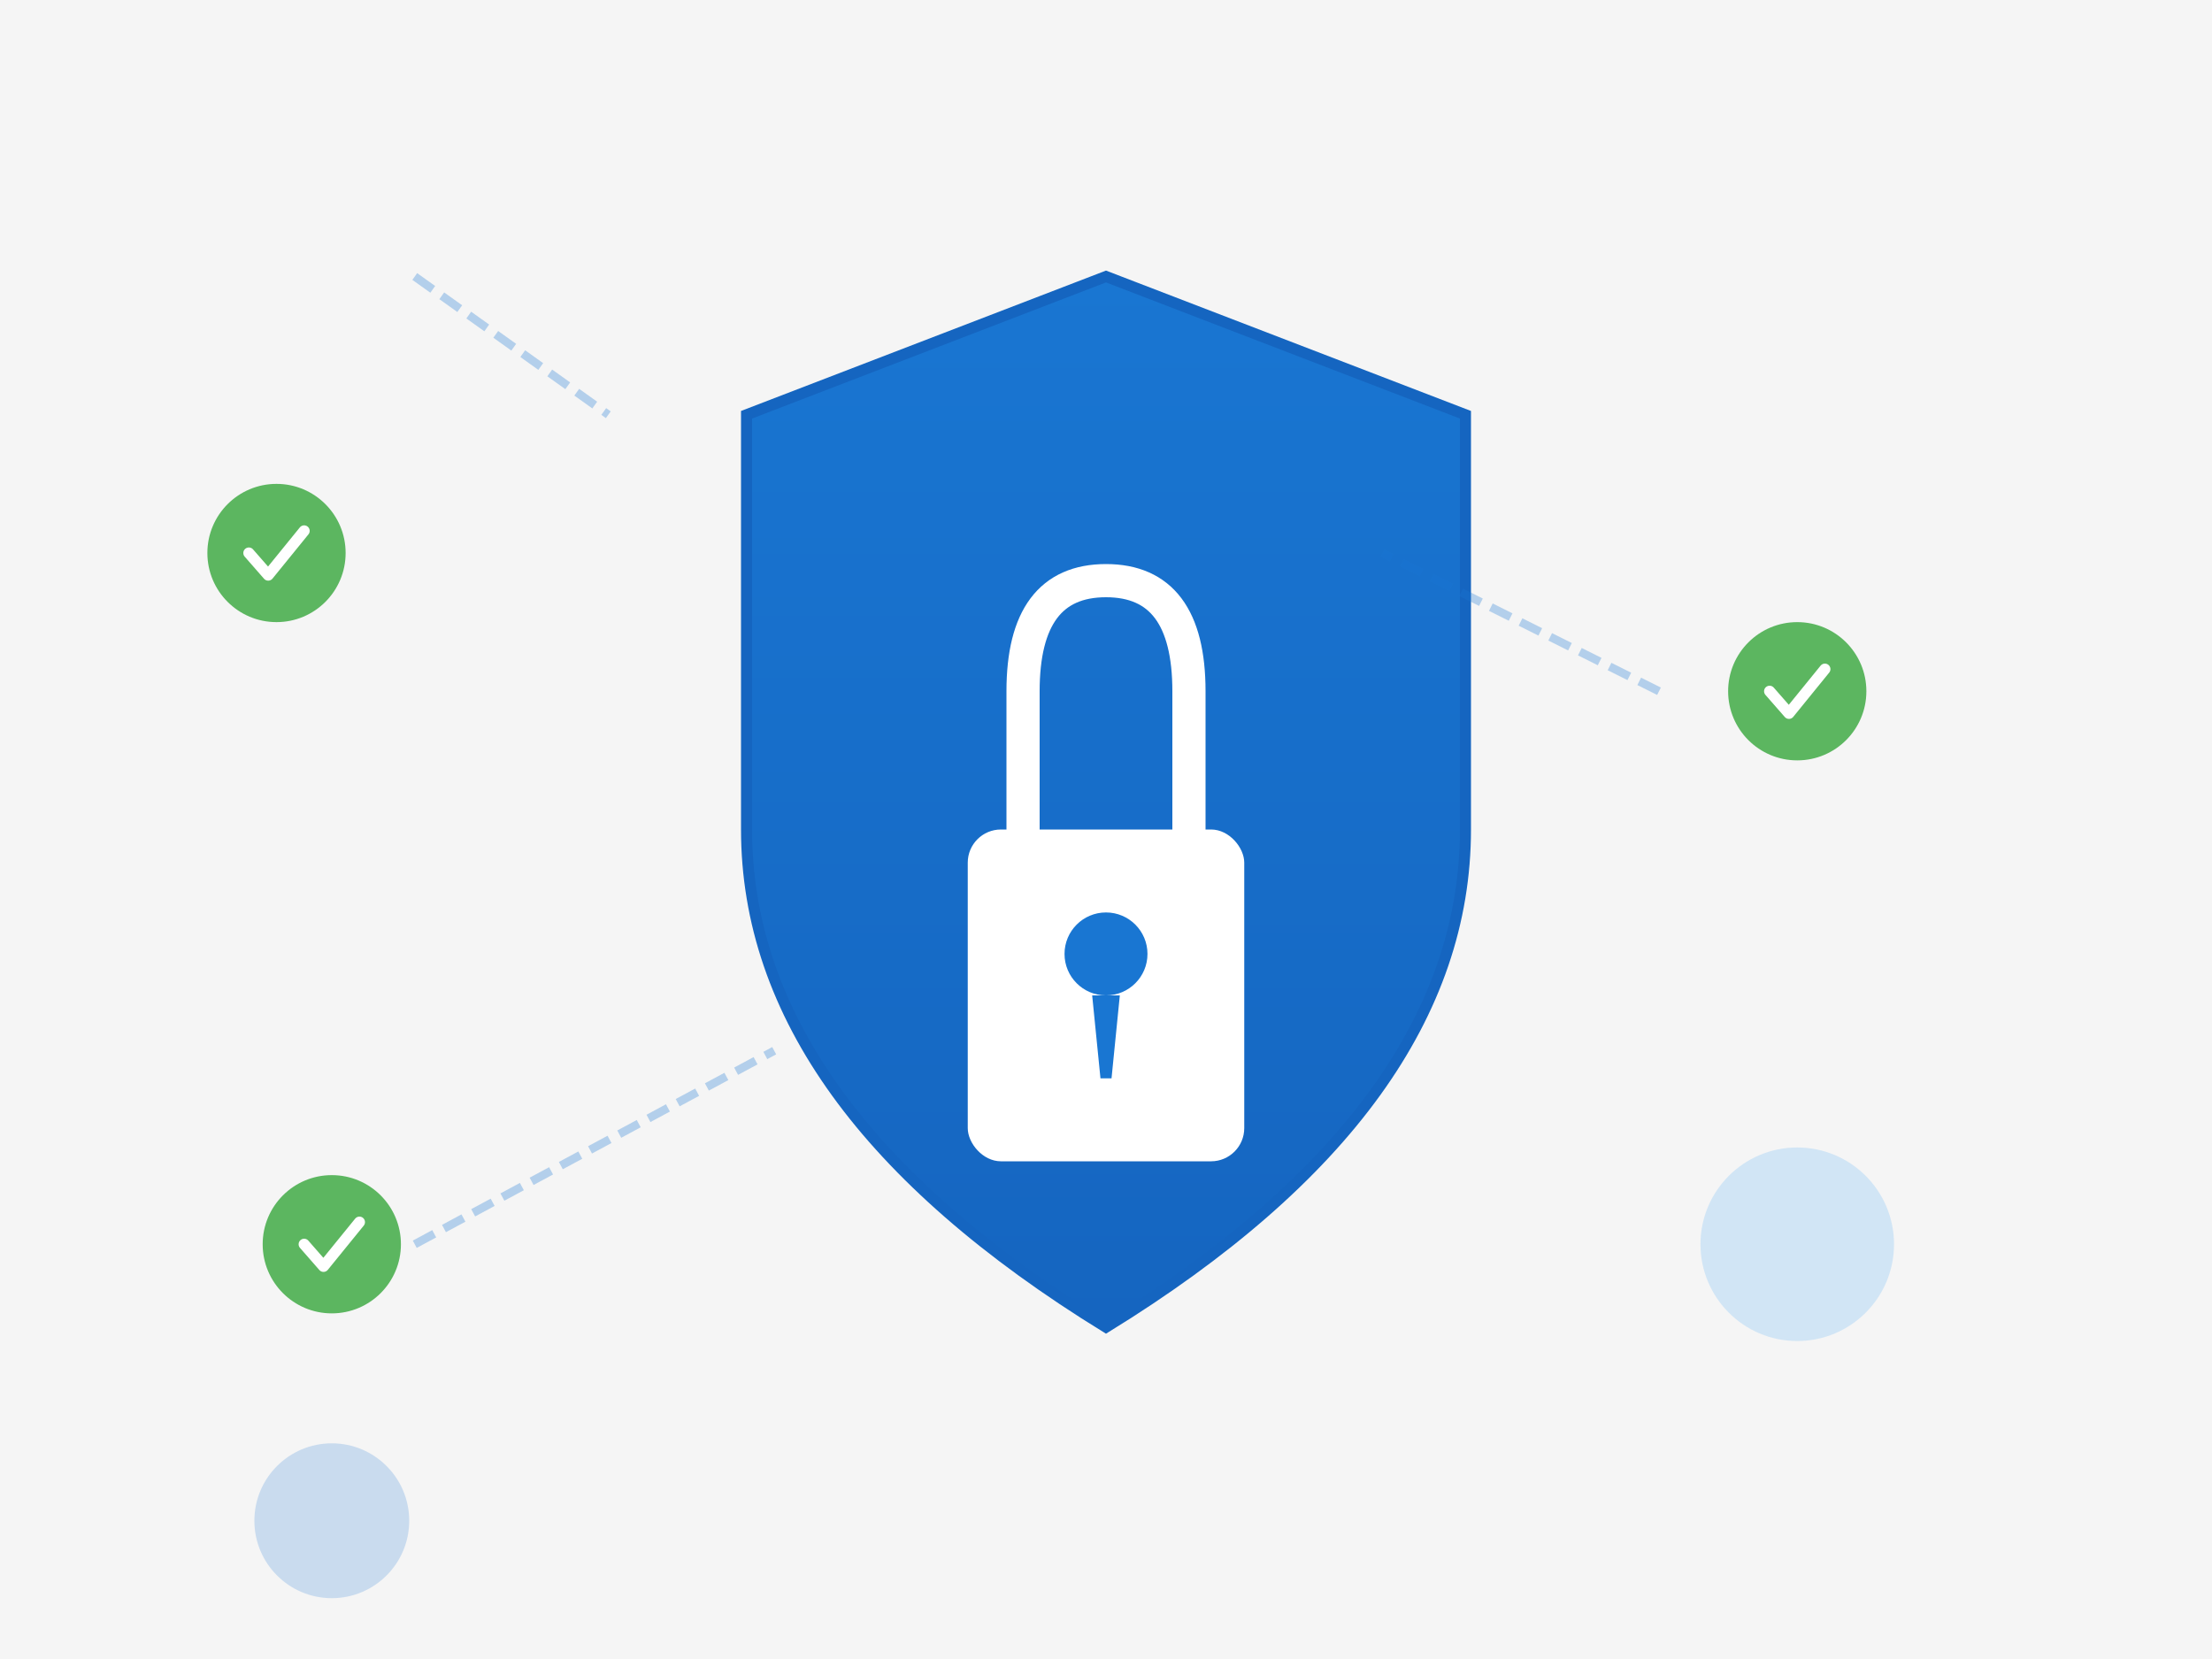
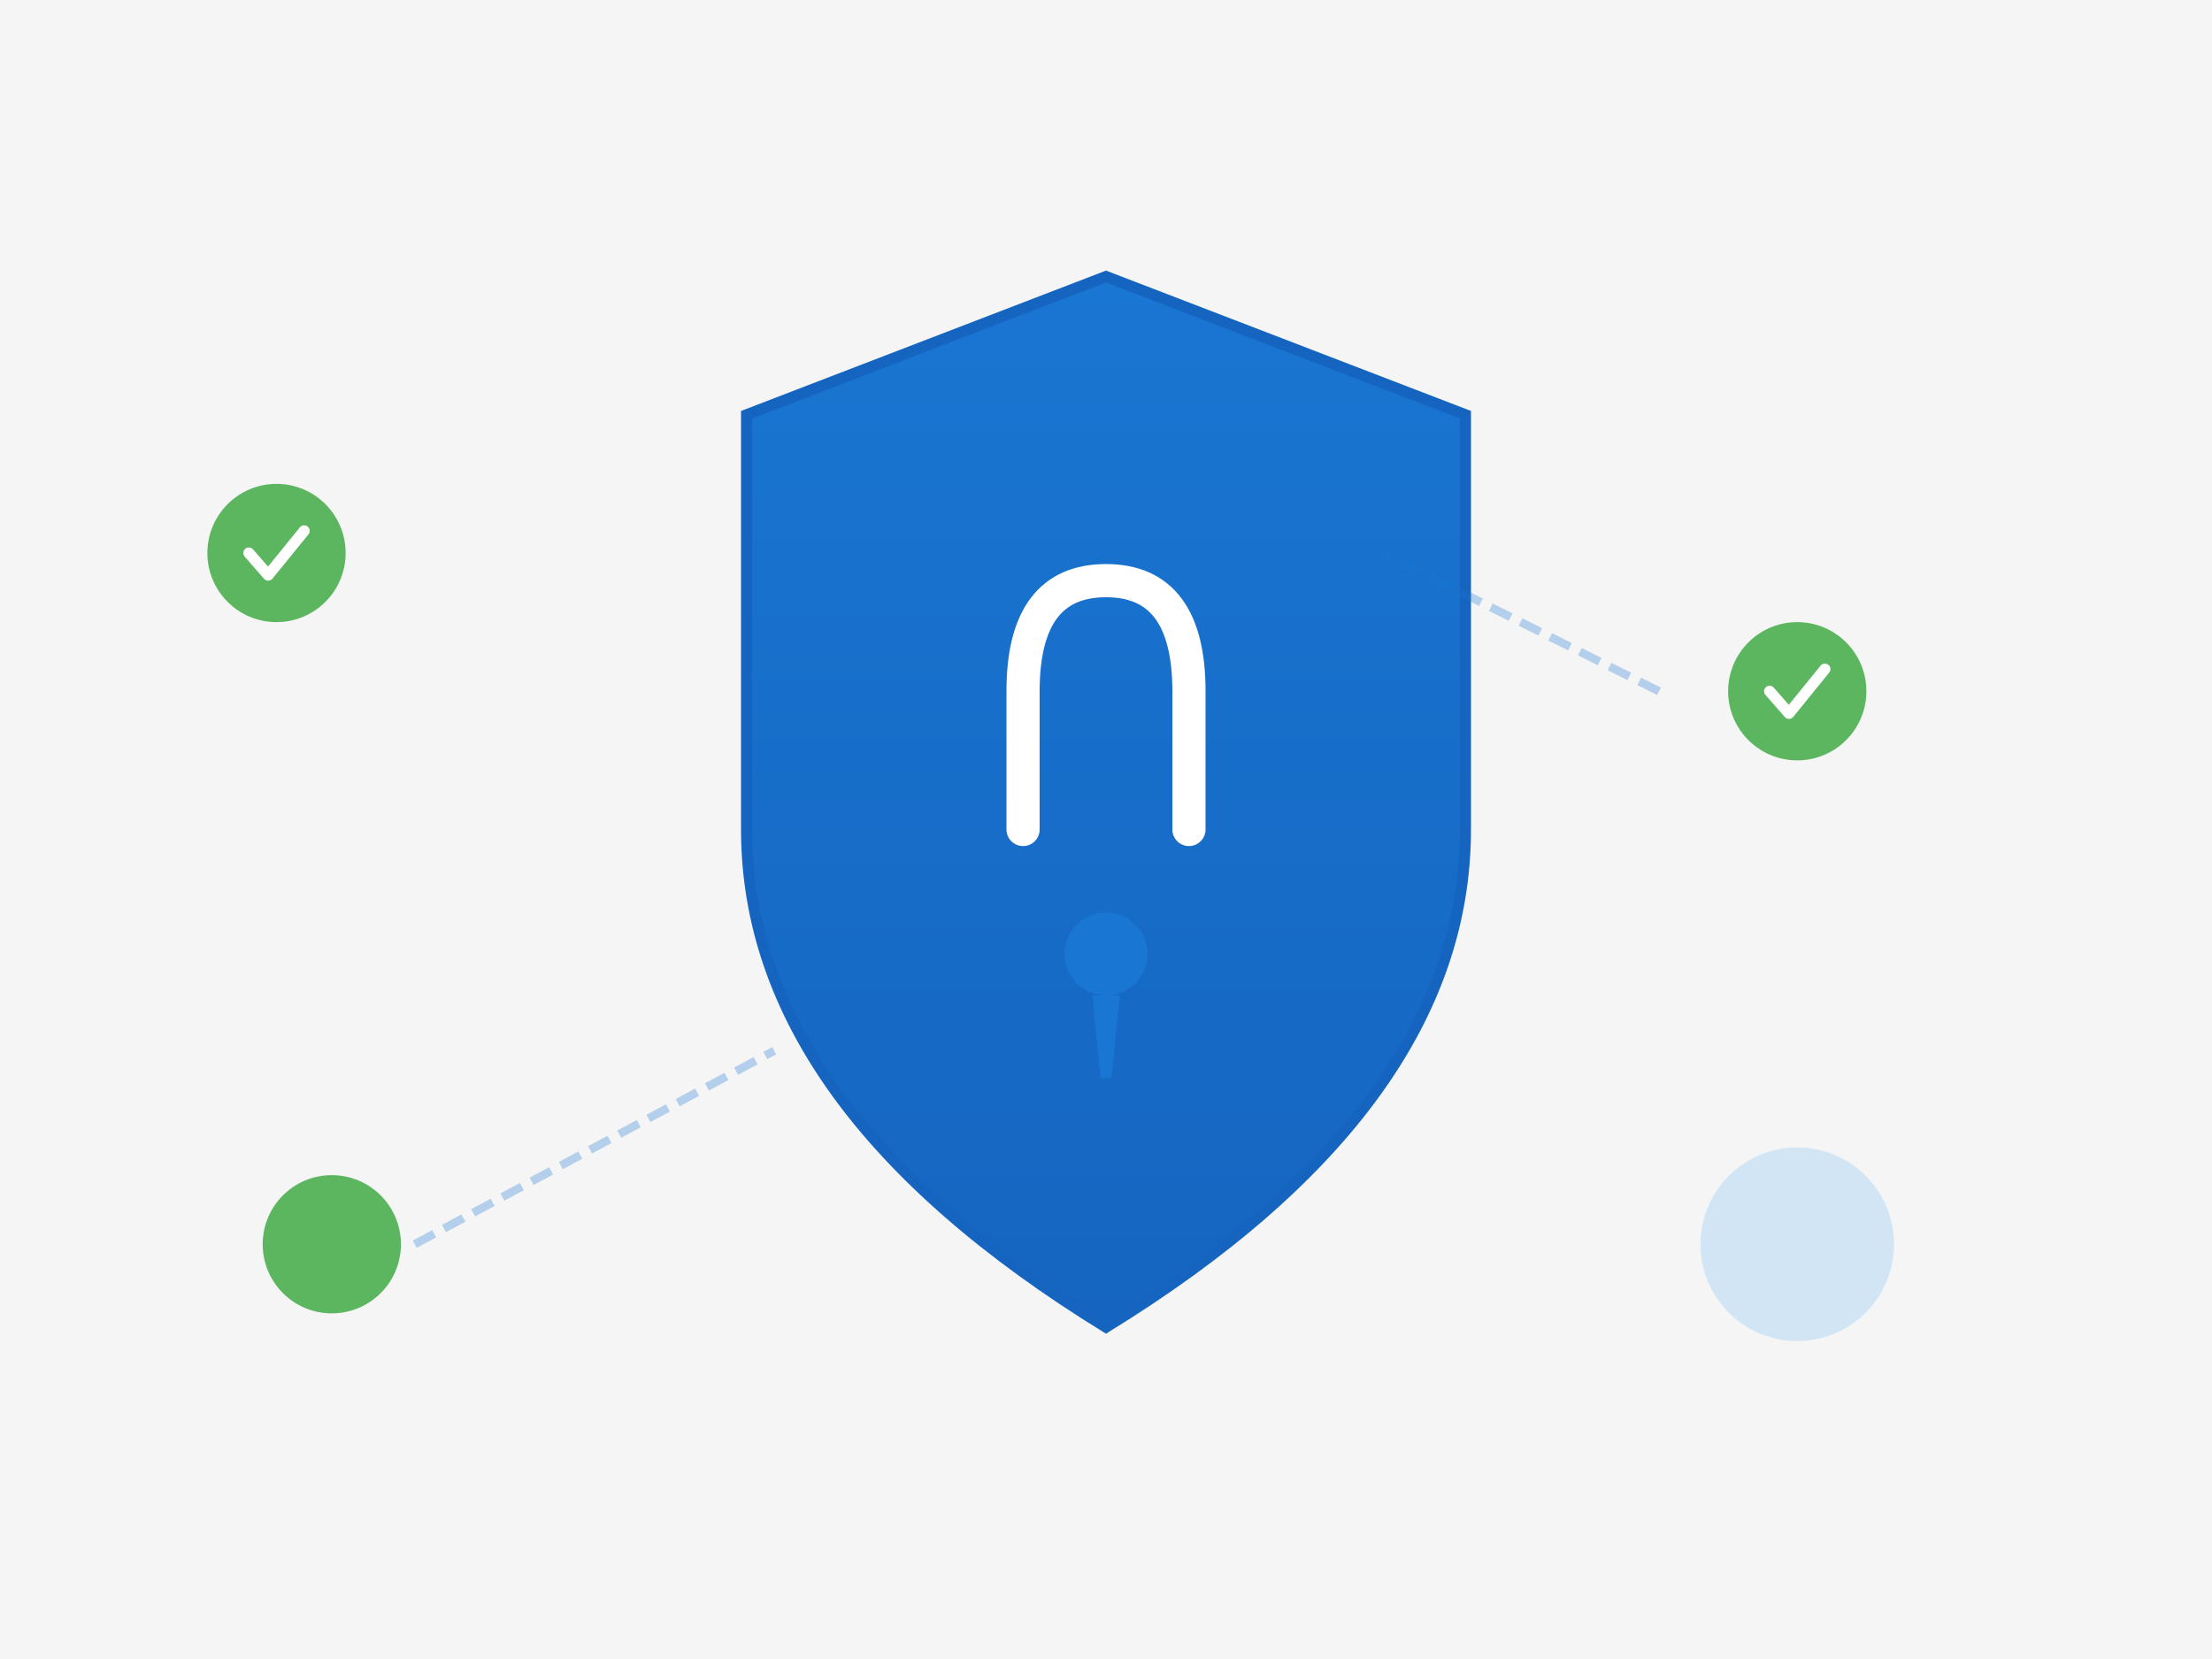
<svg xmlns="http://www.w3.org/2000/svg" width="800" height="600">
  <rect width="800" height="600" fill="#f5f5f5" />
  <g transform="translate(250, 100)">
    <path d="M 150 0 L 280 50 L 280 200 Q 280 300 150 380 Q 20 300 20 200 L 20 50 Z" fill="url(#shieldGradient)" stroke="#1565c0" stroke-width="4" />
-     <rect x="100" y="200" width="100" height="120" rx="12" fill="#fff" />
    <path d="M 120 200 L 120 150 Q 120 110 150 110 Q 180 110 180 150 L 180 200" stroke="#fff" stroke-width="12" fill="none" stroke-linecap="round" />
    <circle cx="150" cy="245" r="15" fill="#1976d2" />
    <path d="M 145 260 L 155 260 L 152 290 L 148 290 Z" fill="#1976d2" />
  </g>
  <g transform="translate(100, 200)">
    <circle cx="0" cy="0" r="25" fill="#4caf50" opacity="0.9" />
    <path d="M -10 0 L -3 8 L 10 -8" stroke="#fff" stroke-width="4" stroke-linecap="round" stroke-linejoin="round" fill="none" />
  </g>
  <g transform="translate(650, 250)">
    <circle cx="0" cy="0" r="25" fill="#4caf50" opacity="0.9" />
    <path d="M -10 0 L -3 8 L 10 -8" stroke="#fff" stroke-width="4" stroke-linecap="round" stroke-linejoin="round" fill="none" />
  </g>
  <g transform="translate(120, 450)">
    <circle cx="0" cy="0" r="25" fill="#4caf50" opacity="0.9" />
-     <path d="M -10 0 L -3 8 L 10 -8" stroke="#fff" stroke-width="4" stroke-linecap="round" stroke-linejoin="round" fill="none" />
  </g>
  <g opacity="0.3">
-     <line x1="150" y1="100" x2="220" y2="150" stroke="#1976d2" stroke-width="3" stroke-dasharray="8,4" />
    <line x1="600" y1="250" x2="500" y2="200" stroke="#1976d2" stroke-width="3" stroke-dasharray="8,4" />
    <line x1="150" y1="450" x2="280" y2="380" stroke="#1976d2" stroke-width="3" stroke-dasharray="8,4" />
  </g>
  <circle cx="650" cy="450" r="35" fill="#42a5f5" opacity="0.2" />
-   <circle cx="120" cy="550" r="28" fill="#1976d2" opacity="0.2" />
  <defs>
    <linearGradient id="shieldGradient" x1="0%" y1="0%" x2="0%" y2="100%">
      <stop offset="0%" style="stop-color:#1976d2;stop-opacity:1" />
      <stop offset="100%" style="stop-color:#1565c0;stop-opacity:1" />
    </linearGradient>
  </defs>
</svg>